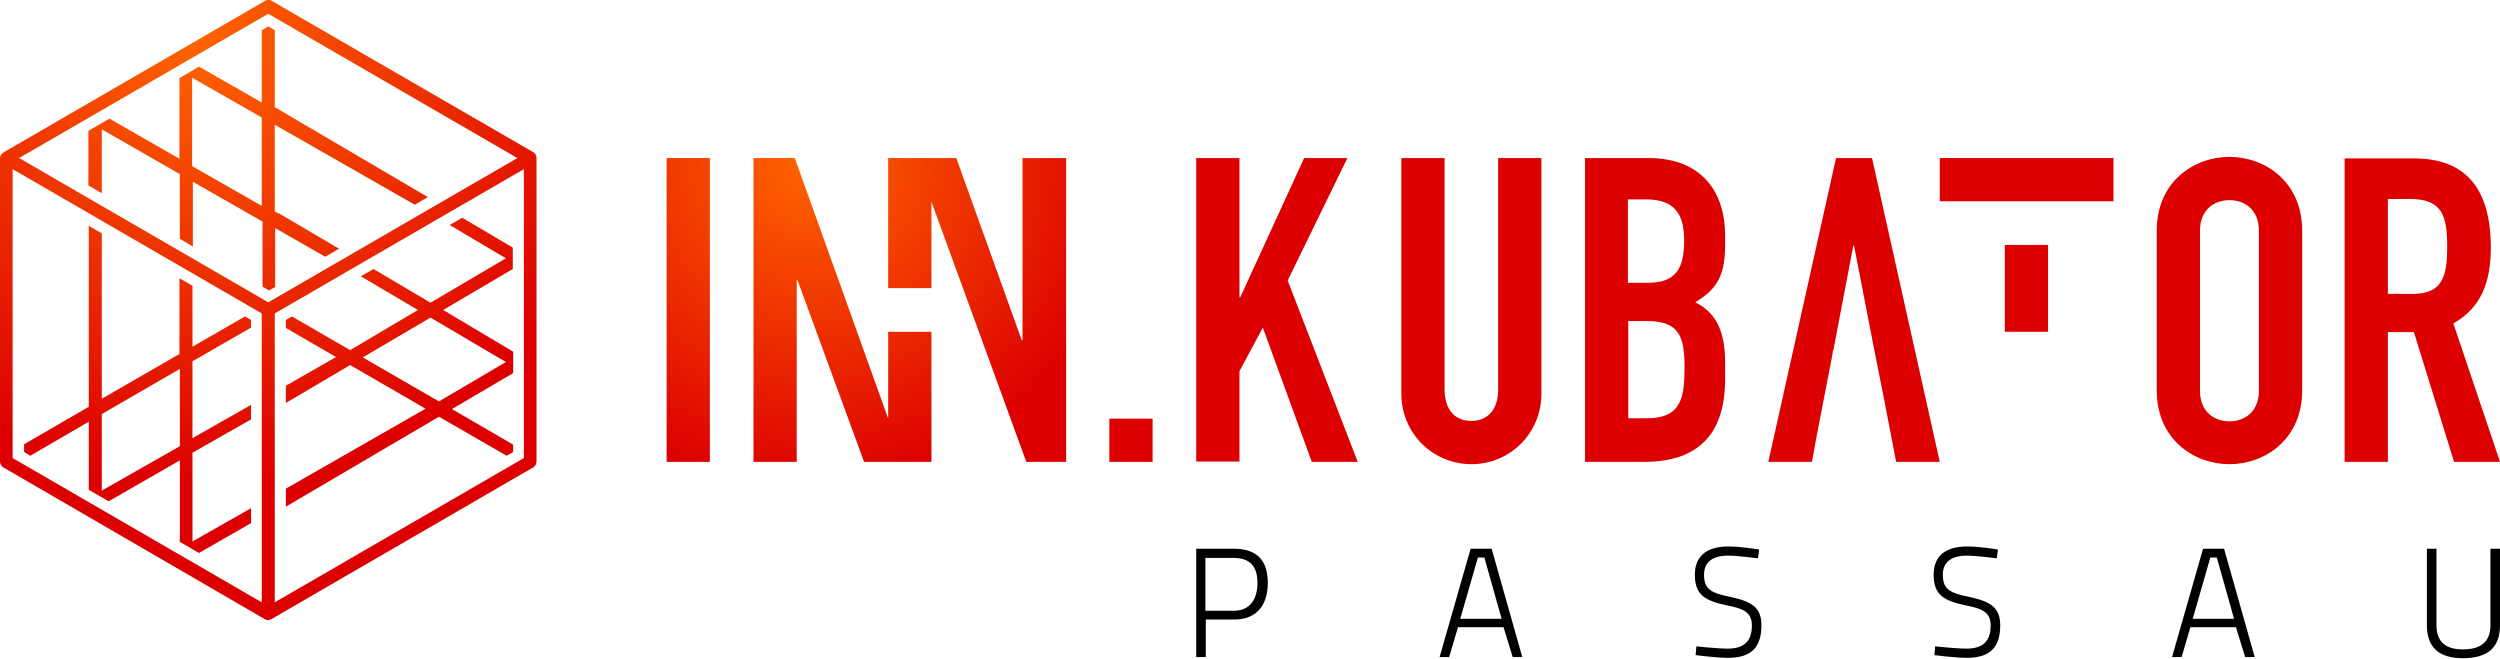
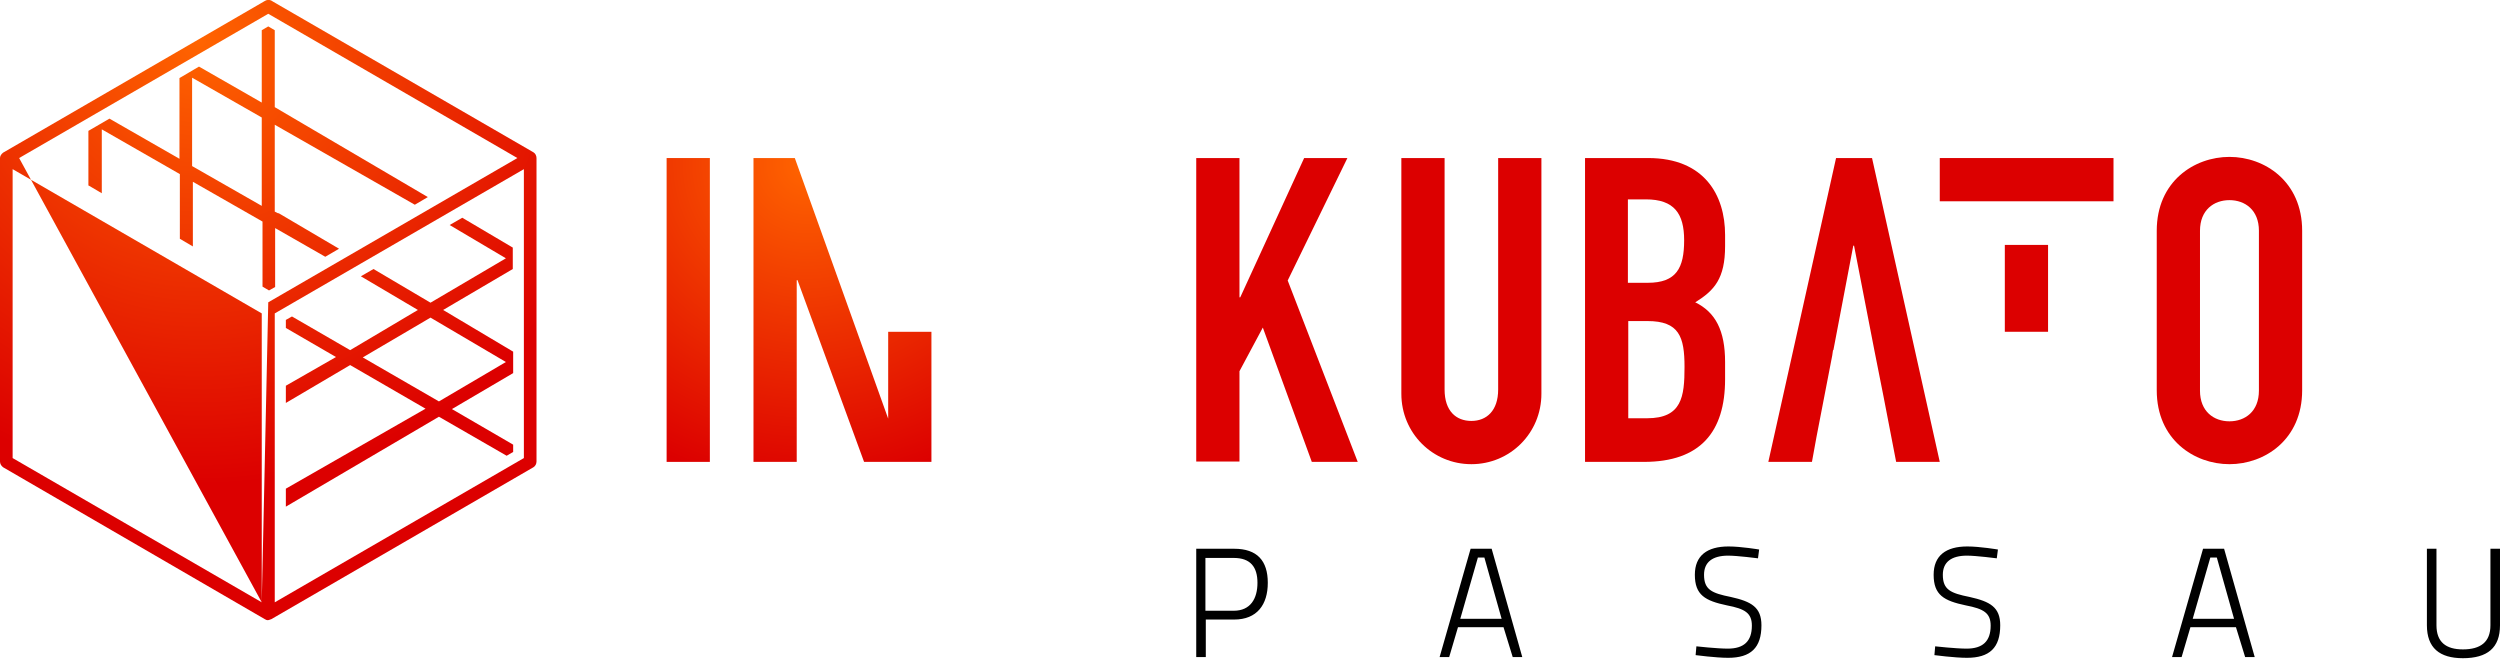
<svg xmlns="http://www.w3.org/2000/svg" viewBox="0 0 653.3 172.1" enable-background="new 0 0 653.3 172.1">
  <style type="text/css">.st0{fill:url(#SVGID_1_);} .st1{fill:url(#SVGID_2_);} .st2{fill:url(#SVGID_3_);} .st3{fill:url(#SVGID_4_);} .st4{fill:url(#SVGID_5_);} .st5{fill:url(#SVGID_6_);} .st6{fill:url(#SVGID_7_);} .st7{fill:url(#SVGID_8_);} .st8{fill:url(#SVGID_9_);} .st9{fill:url(#SVGID_10_);} .st10{fill:url(#SVGID_11_);} .st11{fill:url(#SVGID_12_);} .st12{fill:url(#SVGID_13_);} .st13{fill:url(#SVGID_14_);} .st14{fill:url(#SVGID_15_);} .st15{fill:url(#SVGID_16_);}</style>
  <path d="M315.1 161.9v9.8h-2.5v-28.3h9.9c6 0 8.8 3.1 8.8 8.9 0 5.7-2.8 9.6-8.8 9.6h-7.4zm7.3-2.3c4.4 0 6.2-3.2 6.2-7.3s-1.8-6.5-6.2-6.5H315v13.8h7.4zM384.3 143.4h5.5l8 28.3h-2.5l-2.4-7.8H381l-2.3 7.8h-2.5l8.1-28.3zm-2.7 18.3h10.8l-4.5-16h-1.7l-4.6 16zM459.4 145.9s-5.4-.7-7.8-.7c-4.1 0-6.3 1.7-6.3 5 0 3.9 2 4.8 7 5.8 5.4 1.2 8 2.7 8 7.4 0 5.9-2.8 8.5-8.7 8.5-3.2 0-8.5-.7-8.5-.7l.2-2.3s5.4.6 8.2.6c4.2 0 6.3-1.9 6.3-6 0-3.3-1.8-4.4-6.5-5.3-5.7-1.2-8.4-2.7-8.4-8 0-5 3.2-7.4 8.8-7.4 3.3 0 8 .8 8 .8l-.3 2.3zM521.8 145.9s-5.4-.7-7.8-.7c-4.1 0-6.3 1.7-6.3 5 0 3.9 2 4.8 7 5.8 5.4 1.2 8 2.7 8 7.4 0 5.9-2.8 8.5-8.7 8.5-3.2 0-8.5-.7-8.5-.7l.2-2.3s5.4.6 8.2.6c4.2 0 6.3-1.9 6.3-6 0-3.3-1.8-4.4-6.5-5.3-5.7-1.2-8.4-2.7-8.4-8 0-5 3.2-7.4 8.8-7.4 3.3 0 8 .8 8 .8l-.3 2.3zM575.7 143.4h5.5l8 28.3h-2.5l-2.4-7.8h-11.9l-2.3 7.8h-2.5l8.1-28.3zm-2.7 18.3h10.8l-4.5-16h-1.7l-4.6 16zM643.6 169.7c4.6 0 7.2-1.9 7.2-6.3v-20h2.5v20c0 5.9-3.3 8.6-9.7 8.6-6.1 0-9.4-2.7-9.4-8.6v-20h2.5v20c0 4.4 2.5 6.3 6.9 6.3z" />
  <radialGradient id="SVGID_1_" cx="52.187" cy="10.534" r="116.137" gradientUnits="userSpaceOnUse">
    <stop offset="0" stop-color="#FF6400" />
    <stop offset="1" stop-color="#DC0000" />
  </radialGradient>
-   <path d="M52 144.5l13.6-7.8v-3.9l-15.3 8.7v-23.2l15.3-8.7v-3.8l-15.3 8.7V94.4l15.3-8.8v-2l-1.6-.9-13.7 7.9V74.7l-3.4-2v19.8l-20.3 11.7V61l-3.4-2v47.3l-16.9 9.8v2l1.6 1 15.3-8.9V128l5.2 3L47 120.3v21.3l5 2.9zm-25.4-16.3v-20L47 96.4v20.2l-20.4 11.6z" class="st0" />
  <radialGradient id="SVGID_2_" cx="52.186" cy="10.535" r="116.133" gradientUnits="userSpaceOnUse">
    <stop offset="0" stop-color="#FF6400" />
    <stop offset="1" stop-color="#DC0000" />
  </radialGradient>
  <path d="M23.2 48.5l3.4 2V33.8L47 45.5v16.9l3.4 2V47.5l18.2 10.4v17l1.7 1 1.6-.9V59.6L85 67.1l3.6-2.1-15.8-9.3c.1.1-.1 0-.2 0l-.8-.4V32.6l36.6 20.9 3.4-2-40-23.5V7.9l-1.7-1-1.7 1v18.9L52 17.4l-5.1 3v21.1L28.6 31l-5.5 3.2v14.3zm27-28.2l18.2 10.4v23.1L50.2 43.4V20.3z" class="st1" />
  <radialGradient id="SVGID_3_" cx="52.188" cy="10.537" r="116.133" gradientUnits="userSpaceOnUse">
    <stop offset="0" stop-color="#FF6400" />
    <stop offset="1" stop-color="#DC0000" />
  </radialGradient>
  <path d="M117.5 58.8l14.7 8.7-19.7 11.6-14.9-8.8-3.3 1.9 14.9 8.8-17.7 10.5-15.2-8.8-1.6.9v2.1l13.1 7.6-13.1 7.5v4.5l16.8-9.9 19.7 11.4-36.5 20.9v4.7l40-23.5 17.7 10.2 1.7-1v-1.9l-16-9.3 16-9.4v-5.6L115.8 81 134 70.3v-5.6l-13.2-7.8-3.3 1.9zm14.7 35.8l-17.5 10.3-19.9-11.5L112.5 83l19.7 11.6z" class="st2" />
  <radialGradient id="SVGID_4_" cx="52.185" cy="10.534" r="116.133" gradientUnits="userSpaceOnUse">
    <stop offset="0" stop-color="#FF6400" />
    <stop offset="1" stop-color="#DC0000" />
  </radialGradient>
-   <path d="M139.4 122.1c.5-.3.8-.9.8-1.5V41.3c0-.6-.3-1.2-.8-1.5L71.3.4 71 .2c-.5-.3-1.2-.3-1.7 0L.8 39.9c-.5.4-.8.9-.8 1.4v79.3c0 .6.3 1.1.8 1.5l68.4 39.7c.1.1.3.1.4.2.3.1.5.1 1-.1l.3-.1 68.5-39.7zm-2.5-2.4l-65.1 37.7V81.9l65.1-37.7v75.5zm-68.5 37.7L3.3 119.7V44.2l65.1 37.7v75.5zM70.1 79L5 41.3 70.1 3.6l65.1 37.7L70.1 79z" class="st3" />
+   <path d="M139.4 122.1c.5-.3.8-.9.8-1.5V41.3c0-.6-.3-1.2-.8-1.5L71.3.4 71 .2c-.5-.3-1.2-.3-1.7 0L.8 39.9c-.5.4-.8.9-.8 1.4v79.3c0 .6.3 1.1.8 1.5l68.4 39.7c.1.1.3.1.4.2.3.1.5.1 1-.1l.3-.1 68.5-39.7zm-2.5-2.4l-65.1 37.7V81.9l65.1-37.7v75.5zm-68.5 37.7L3.3 119.7V44.2l65.1 37.7v75.5zL5 41.3 70.1 3.6l65.1 37.7L70.1 79z" class="st3" />
  <radialGradient id="SVGID_5_" cx="210.913" cy="42.885" r="84.309" gradientTransform="matrix(1 0 0 1.004 0 -.479)" gradientUnits="userSpaceOnUse">
    <stop offset="0" stop-color="#FF6400" />
    <stop offset="1" stop-color="#DC0000" />
  </radialGradient>
  <path d="M174.2 41.3h11.3v79.4h-11.3V41.3z" class="st4" />
  <radialGradient id="SVGID_6_" cx="210.851" cy="42.073" r="84.301" gradientTransform="matrix(1.002 0 0 .143 -.472 69.486)" gradientUnits="userSpaceOnUse">
    <stop offset="0" stop-color="#FF6400" />
    <stop offset="1" stop-color="#DC0000" />
  </radialGradient>
-   <path d="M289.9 109.4h11.3v11.3h-11.3v-11.3z" class="st5" />
  <radialGradient id="SVGID_7_" cx="210.913" cy="42.884" r="84.309" gradientTransform="matrix(1 0 0 2 0 -27.838)" gradientUnits="userSpaceOnUse">
    <stop offset="0" stop-color="#FF6400" />
    <stop offset="1" stop-color="#DC0000" />
  </radialGradient>
  <path d="M523.9 64h11.3v22.7h-11.3V64z" class="st6" />
  <radialGradient id="SVGID_8_" cx="210.909" cy="42.885" r="84.31" gradientTransform="matrix(4.006 0 0 1.001 -1559.542 -.352)" gradientUnits="userSpaceOnUse">
    <stop offset="0" stop-color="#FF6400" />
    <stop offset="1" stop-color="#DC0000" />
  </radialGradient>
  <path d="M506.9 41.3h45.4v11.3h-45.4V41.3z" class="st7" />
  <radialGradient id="SVGID_9_" cx="210.914" cy="42.885" r="84.308" gradientUnits="userSpaceOnUse">
    <stop offset="0" stop-color="#FF6400" />
    <stop offset="1" stop-color="#DC0000" />
  </radialGradient>
  <path d="M312.6 41.3h11.3v36.4h.2l16.7-36.4h11.3l-15.6 32 18.3 47.4h-12L330 85.6 323.9 97v23.6h-11.3V41.3z" class="st8" />
  <radialGradient id="SVGID_10_" cx="210.913" cy="42.885" r="84.309" gradientUnits="userSpaceOnUse">
    <stop offset="0" stop-color="#FF6400" />
    <stop offset="1" stop-color="#DC0000" />
  </radialGradient>
  <path d="M402.8 102.9c0 10.3-8.2 18.4-18.3 18.4-10.1 0-18.3-8.1-18.3-18.4V41.3h11.3v60.5c0 5.6 3 8.2 7 8.2s7-2.7 7-8.2V41.3h11.3v61.6z" class="st9" />
  <radialGradient id="SVGID_11_" cx="210.913" cy="42.885" r="84.308" gradientTransform="matrix(1 0 0 1.004 0 -.095)" gradientUnits="userSpaceOnUse">
    <stop offset="0" stop-color="#FF6400" />
    <stop offset="1" stop-color="#DC0000" />
  </radialGradient>
  <path d="M414.2 41.3h16.5c14.7 0 20.1 9.7 20.1 20.1v2.9c0 8.5-2.8 11.6-7.8 14.7 5.3 2.6 7.8 7.4 7.8 15.6v4.5c0 13.8-6.5 21.6-21.2 21.6h-15.4V41.3zm11.3 32.6h5.1c7.5 0 9.5-3.9 9.5-11.1 0-7-2.6-10.7-10-10.7h-4.7v21.8zm0 35.4h4.9c9.1 0 9.8-5.6 9.8-13.4 0-7.9-1.4-12-9.7-12h-5v25.4z" class="st10" />
  <radialGradient id="SVGID_12_" cx="210.914" cy="42.885" r="84.308" gradientUnits="userSpaceOnUse">
    <stop offset="0" stop-color="#FF6400" />
    <stop offset="1" stop-color="#DC0000" />
  </radialGradient>
  <path d="M563.6 60.3c0-12.9 9.8-19.3 19-19.3s19 6.4 19 19.3V102c0 12.9-9.8 19.3-19 19.3s-19-6.4-19-19.3V60.3zm11.3 41.8c0 5.4 3.6 8 7.7 8s7.7-2.6 7.7-8V60.3c0-5.4-3.6-8-7.7-8s-7.7 2.6-7.7 8v41.8z" class="st11" />
  <radialGradient id="SVGID_13_" cx="210.913" cy="42.885" r="84.309" gradientTransform="matrix(1 0 0 1.004 0 -.045)" gradientUnits="userSpaceOnUse">
    <stop offset="0" stop-color="#FF6400" />
    <stop offset="1" stop-color="#DC0000" />
  </radialGradient>
-   <path d="M612.7 41.4h18.2c13.4 0 20 7.9 20 23.3 0 9.1-2.6 15.8-9.8 19.8l12.2 36.2h-12l-10.5-33.9H624v33.9h-11.3V41.4zM624 76.8h6.4c7.9 0 9.1-4.5 9.1-12.4 0-8-1.3-12.4-9.7-12.4H624v24.8z" class="st12" />
  <radialGradient id="SVGID_14_" cx="210.914" cy="42.885" r="84.308" gradientUnits="userSpaceOnUse">
    <stop offset="0" stop-color="#FF6400" />
    <stop offset="1" stop-color="#DC0000" />
  </radialGradient>
  <path d="M243.4 86.7h-11.3v22.7l-24.4-68.1h-10.8v79.4h11.3V73.2h.2l17.4 47.5h17.6z" class="st13" />
  <radialGradient id="SVGID_15_" cx="210.914" cy="42.885" r="84.308" gradientUnits="userSpaceOnUse">
    <stop offset="0" stop-color="#FF6400" />
    <stop offset="1" stop-color="#DC0000" />
  </radialGradient>
-   <path d="M267.2 41.3v47.6h-.2l-17.1-47.6h-17.8v34h11.3V52.7l24.8 68h10.4V41.3z" class="st14" />
  <radialGradient id="SVGID_16_" cx="210.914" cy="42.885" r="84.308" gradientTransform="matrix(1 0 0 1.004 0 -.095)" gradientUnits="userSpaceOnUse">
    <stop offset="0" stop-color="#FF6400" />
    <stop offset="1" stop-color="#DC0000" />
  </radialGradient>
  <path d="M489.2 41.3h-9.4l-17.7 79.4h11.4l1.2-6.6 4.1-21.2.2-1.4h.1l5.2-27.3h.2l5.3 27.3 2.4 12.1 3.3 17.1h11.4z" class="st15" />
</svg>